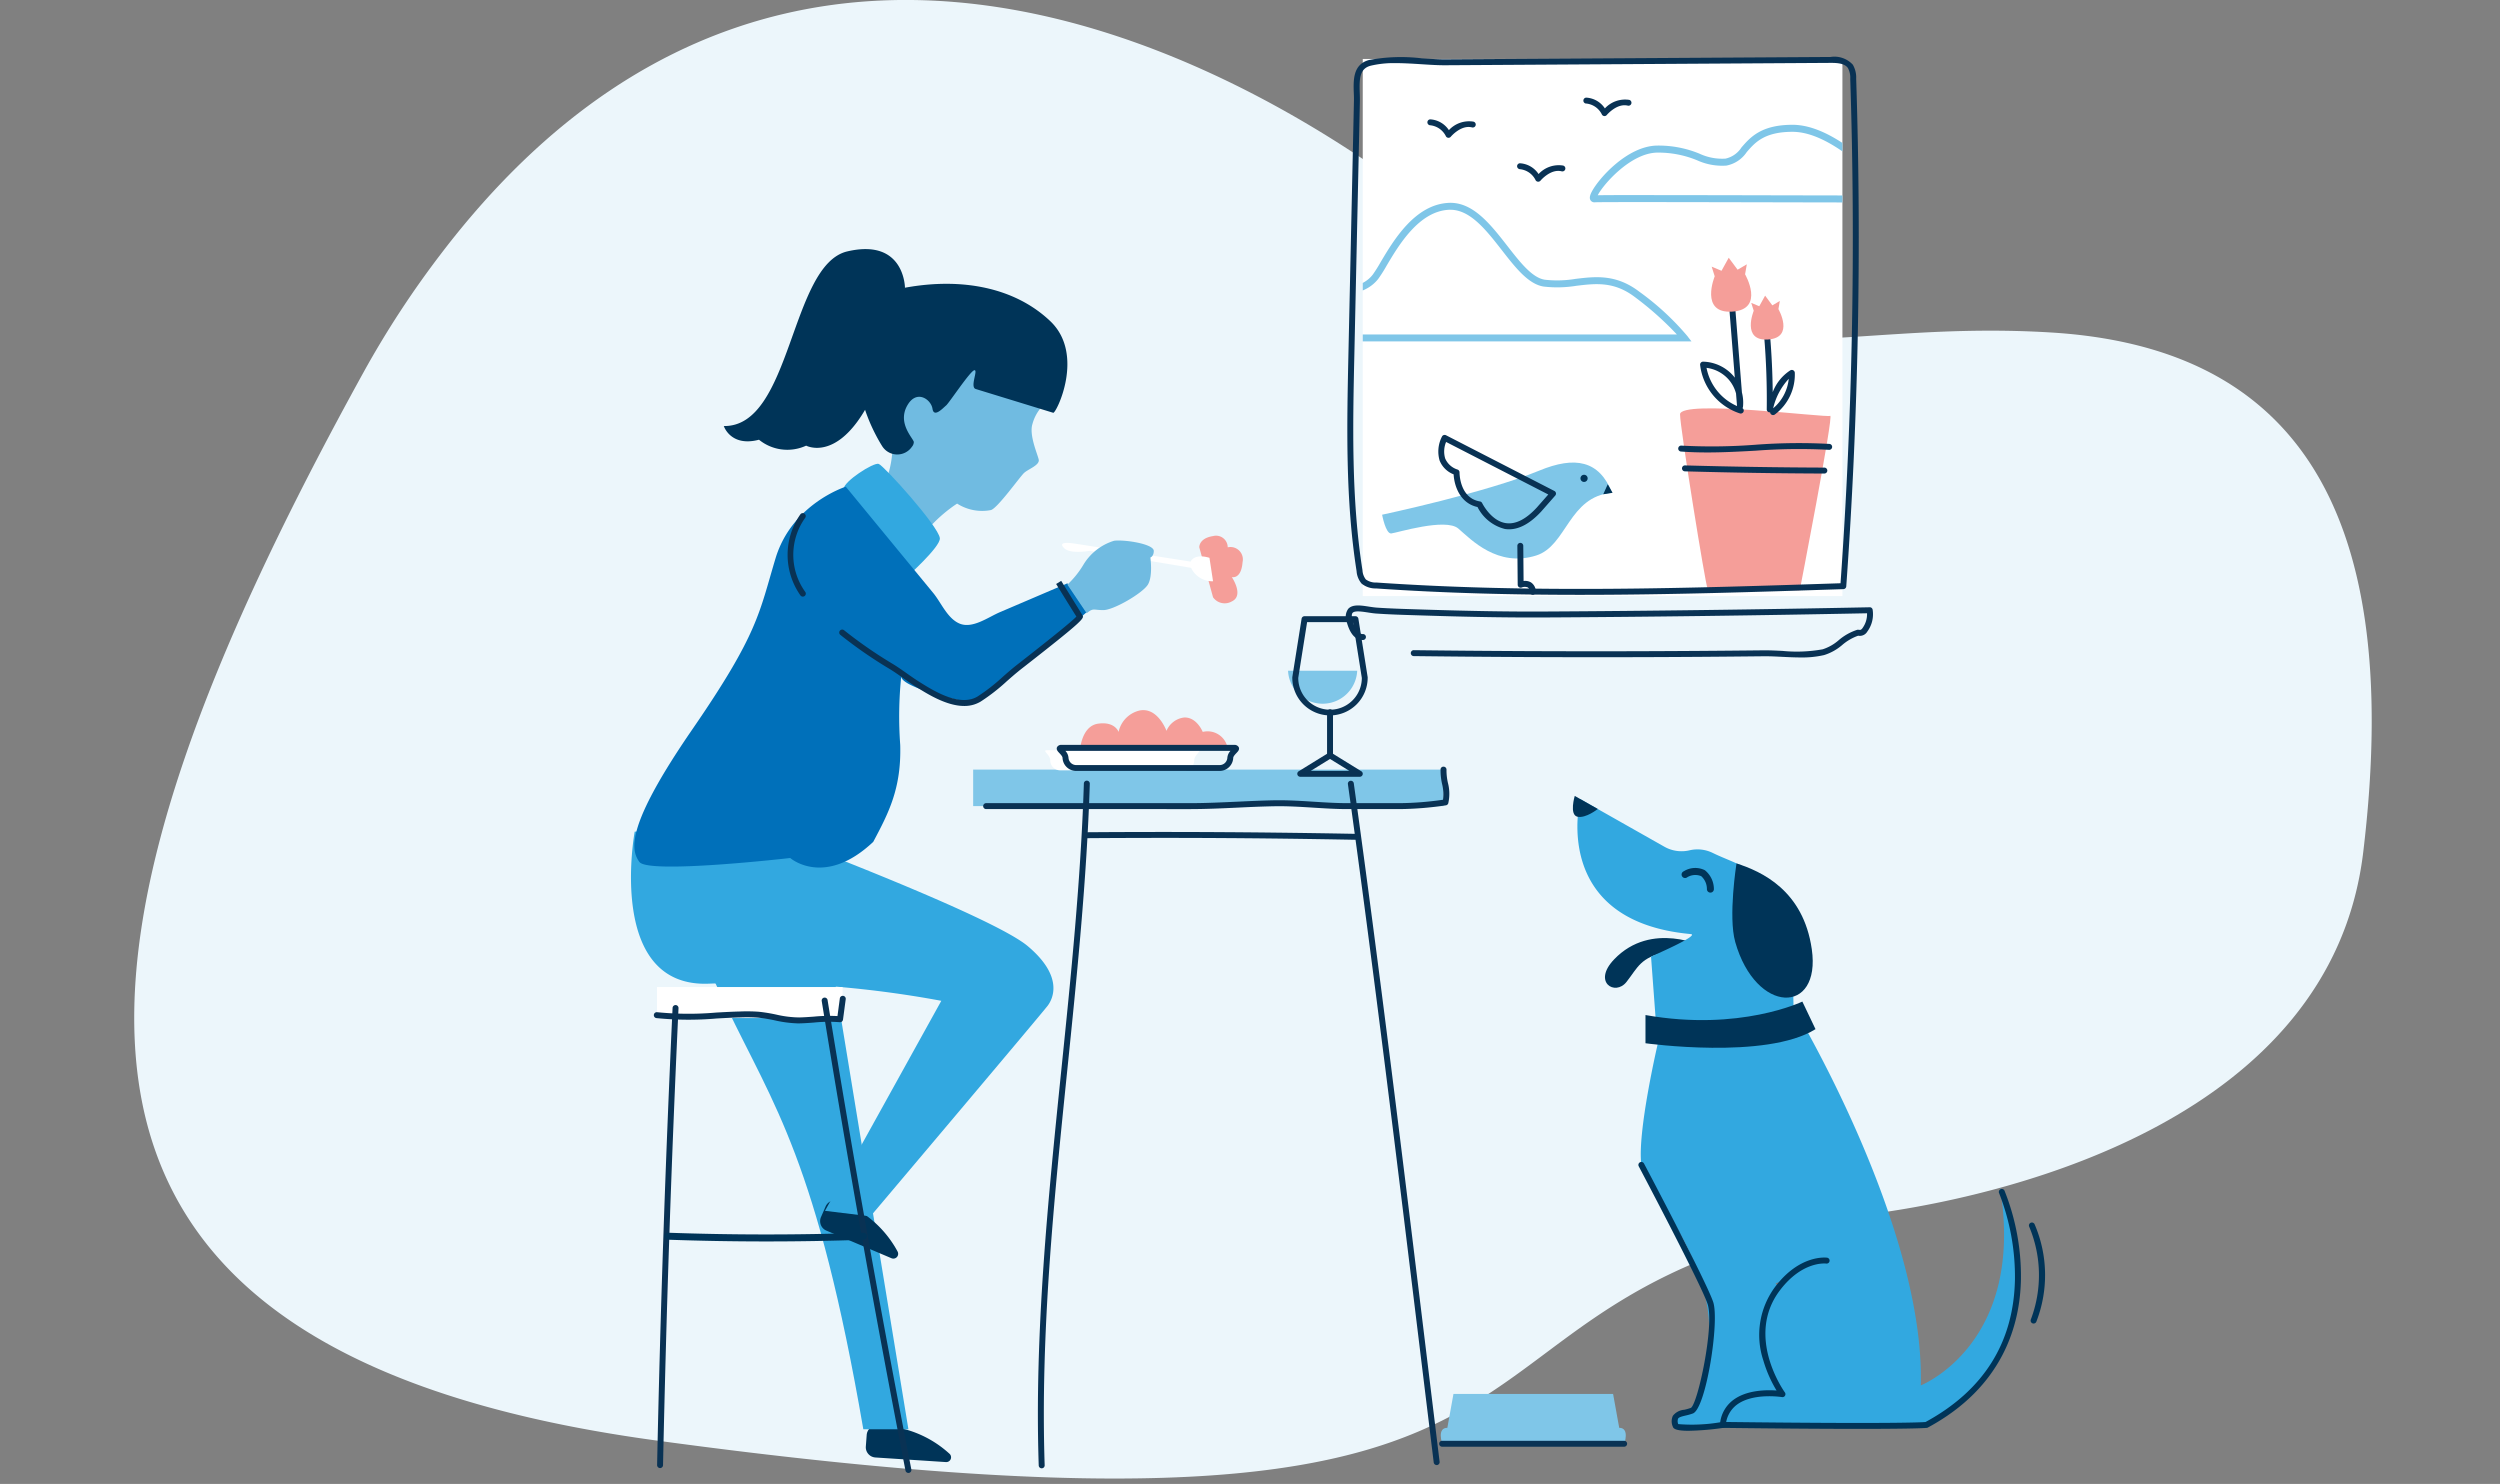
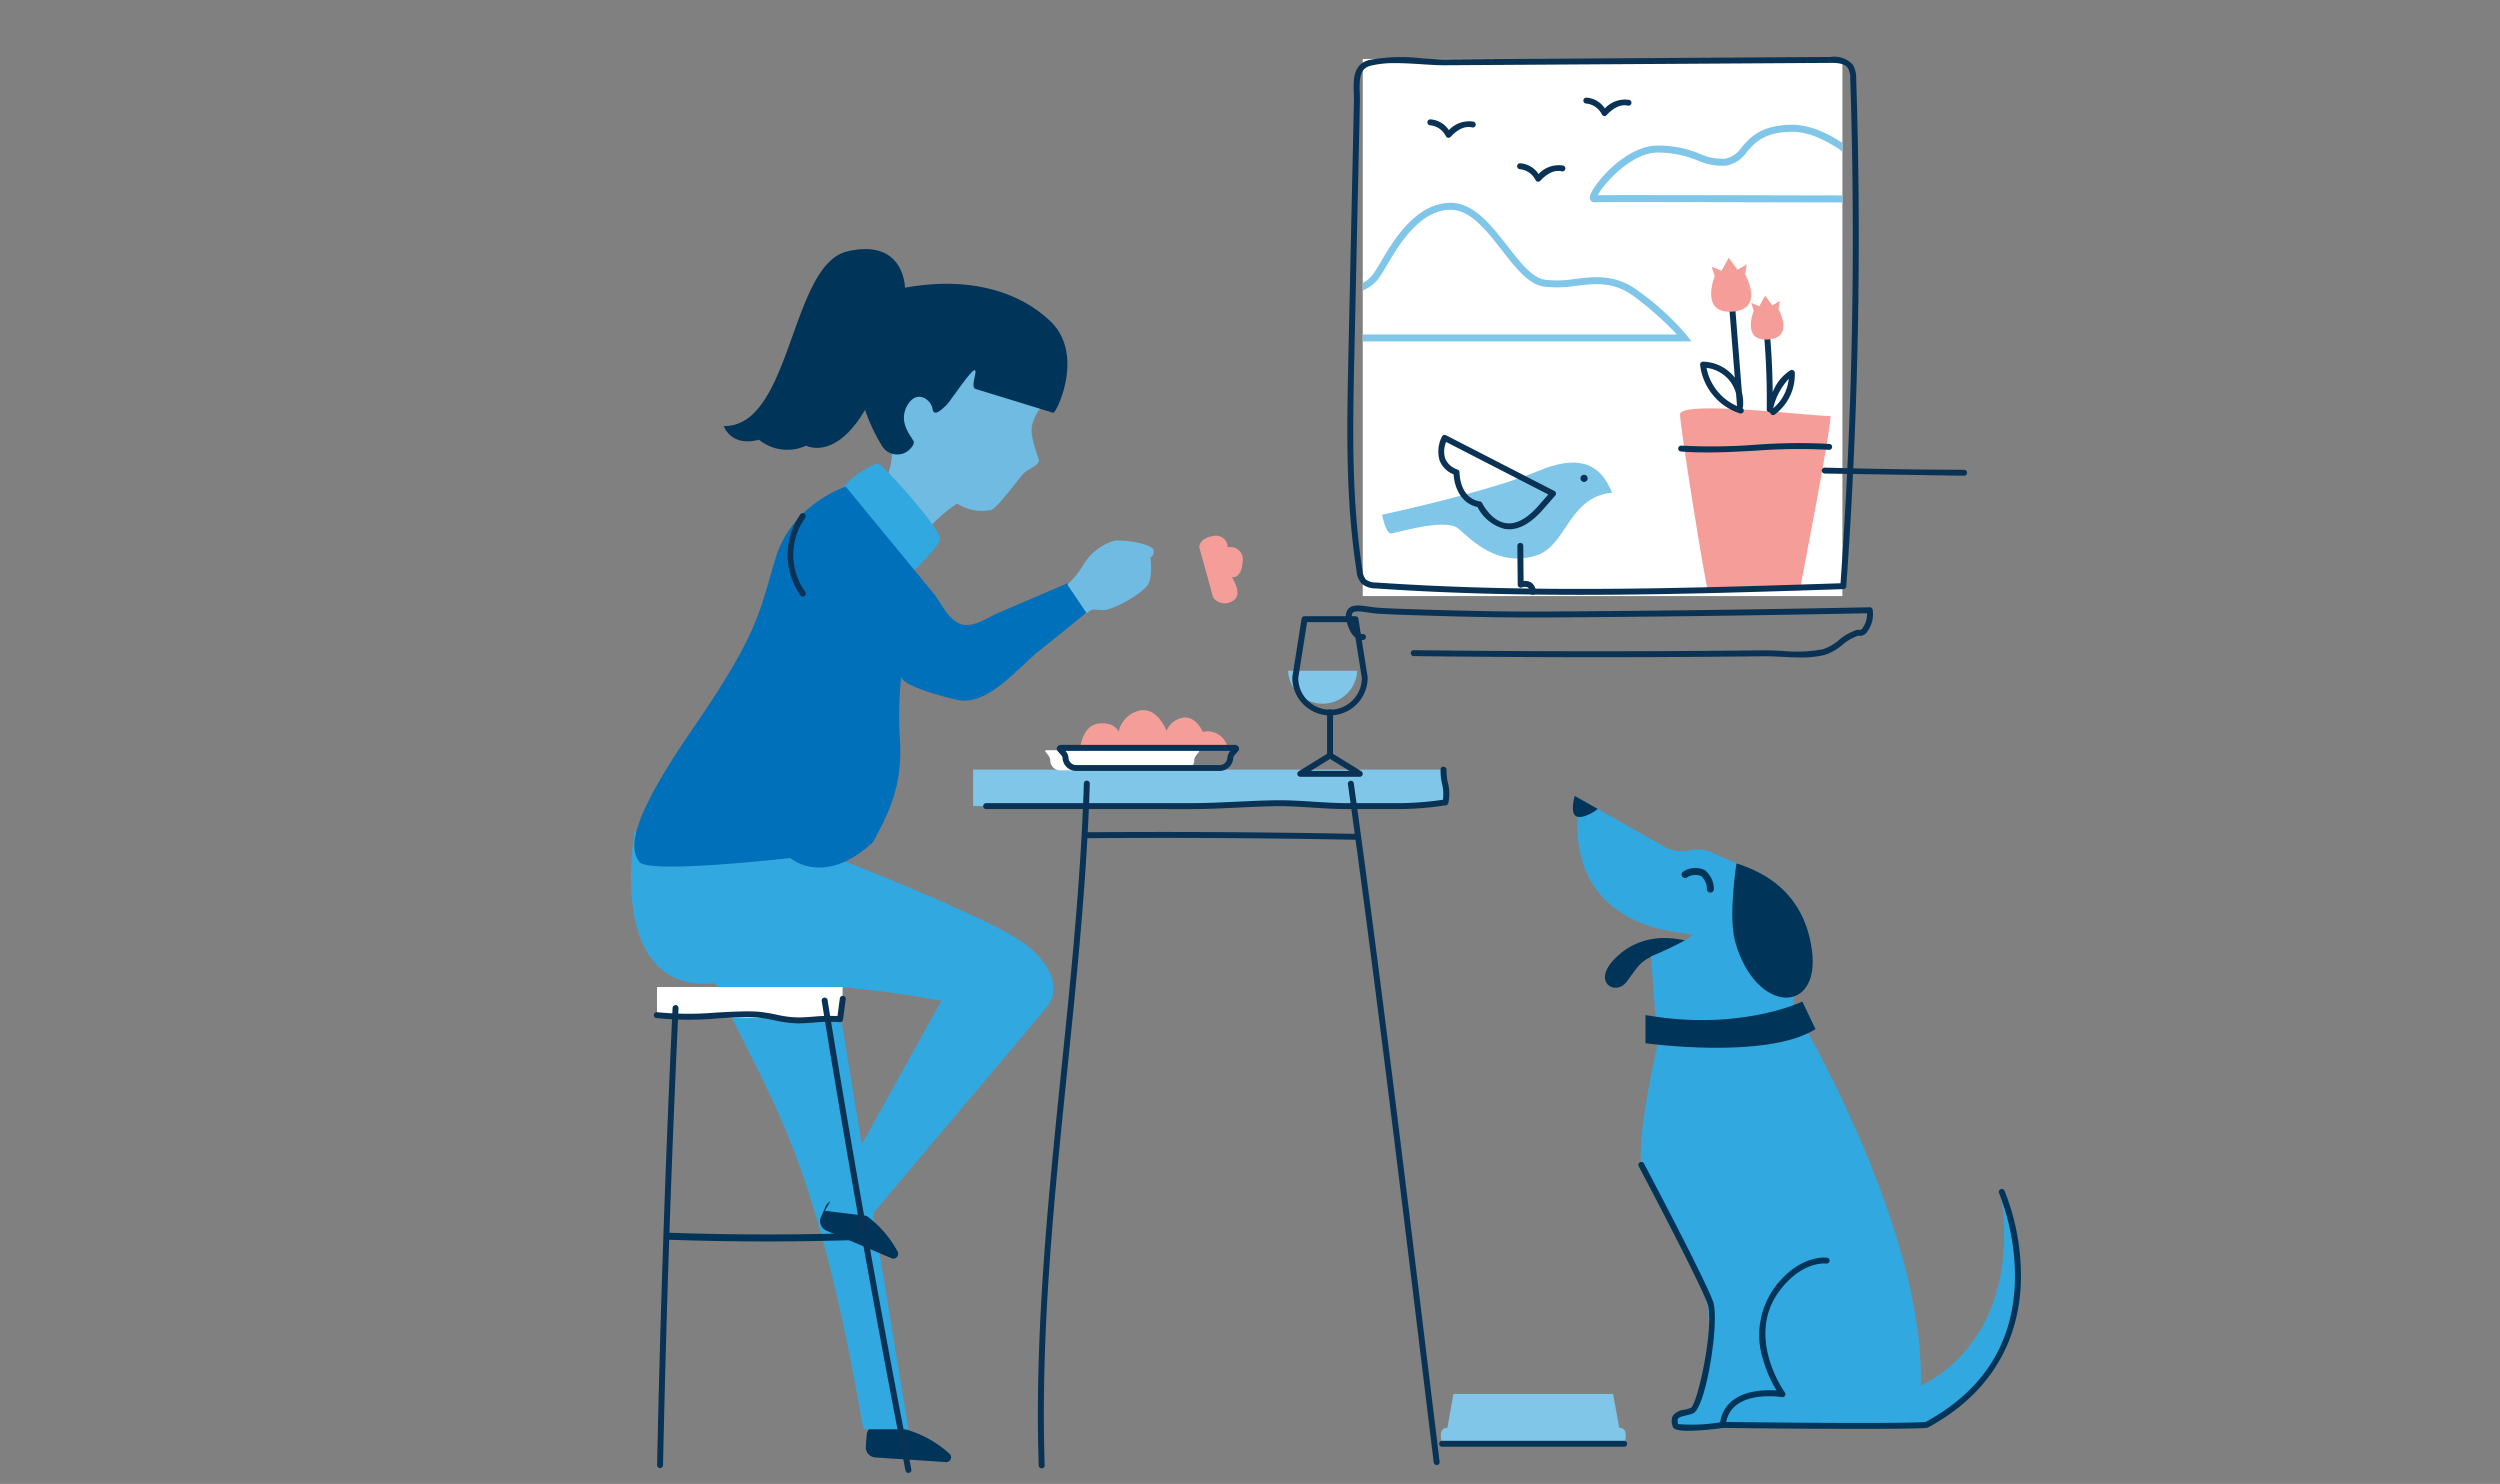
<svg xmlns="http://www.w3.org/2000/svg" width="316.64" height="187.95" viewBox="0 0 316.64 187.95">
  <rect x="0" y="0" width="316.64" height="187.95" fill="#808080" stroke="none" />
  <defs>
    <clipPath id="clip-path">
      <rect id="Rectangle_8420" data-name="Rectangle 8420" width="60.753" height="68.028" fill="none" />
    </clipPath>
  </defs>
  <g id="Group_34259" data-name="Group 34259" transform="translate(-525 -1702)">
    <g id="Group_34158" data-name="Group 34158" transform="translate(-420.064 172)">
      <g id="Group_33855" data-name="Group 33855" transform="translate(962.064 1530)">
        <g id="Group_33549" data-name="Group 33549" transform="translate(0 0)">
          <g id="Background">
-             <path id="Path_17879" data-name="Path 17879" d="M692.8,412.181c14.873-2.265,55.887-11.5,59.985-45.432,5.522-45.744-10.458-64.112-39.57-65.882s-42.556,8-73.3-11.411c0,0-76.056-70-130.549,1.4a120.685,120.685,0,0,0-9.783,14.939c-39.164,71.013-49.308,123.642,36.941,135.4C667.675,459.074,626.342,422.3,692.8,412.181" transform="translate(-470.475 -258.758)" fill="#ecf6fb" />
-           </g>
+             </g>
        </g>
      </g>
      <g id="Group_33927" data-name="Group 33927" transform="translate(1024.982 1537.209)">
        <g id="Group_33926" data-name="Group 33926" transform="translate(0 0)">
          <g id="Background-2" data-name="Background" transform="translate(90.548 0)">
            <g id="Group_33860" data-name="Group 33860" transform="translate(2.134 0.259)">
              <rect id="Rectangle_8419" data-name="Rectangle 8419" width="60.753" height="68.028" fill="#fff" />
            </g>
            <g id="Group_33862" data-name="Group 33862" transform="translate(42.317 44.514)">
              <g id="Group_33861" data-name="Group 33861">
                <path id="Path_18001" data-name="Path 18001" d="M1289.635,407.765c.02-1.94,18.621.455,19.018.181.525-.362-3.974,22.713-3.851,22.107,0,0-11.49-.185-11.7-.337s-3.478-20.387-3.462-21.951" transform="translate(-1289.635 -407.001)" fill="#f59e99" />
              </g>
            </g>
            <g id="Group_33867" data-name="Group 33867" transform="translate(4.586 47.871)">
              <g id="Group_33863" data-name="Group 33863" transform="translate(0 3.509)">
                <path id="Path_18002" data-name="Path 18002" d="M1193.511,433.617c-1.608-4.077-4.653-4.7-9.247-2.8-6.765,2.8-19.879,5.576-19.879,5.576s.453,2.451,1.16,2.374,6.887-2,8.494-.62,4.959,4.958,9.867,3.412c3.886-1.224,4.085-7.481,9.605-7.944" transform="translate(-1164.385 -429.791)" fill="#7fc6e8" />
              </g>
              <g id="Group_33864" data-name="Group 33864" transform="translate(7.099)">
                <path id="Path_18003" data-name="Path 18003" d="M1199.949,438.4a.376.376,0,0,1-.375-.345.722.722,0,0,0-.26-.585,1.019,1.019,0,0,0-.776,0,.377.377,0,0,1-.514-.347l-.043-4.925a.376.376,0,0,1,.373-.38h0a.376.376,0,0,1,.377.373l.039,4.456a1.463,1.463,0,0,1,.935.178,1.413,1.413,0,0,1,.617,1.163.376.376,0,0,1-.343.407Zm-3.02-8.3a3.471,3.471,0,0,1-.516-.038,5.339,5.339,0,0,1-3.479-2.783c-2.266-.488-2.956-2.773-3.024-4.138a3.119,3.119,0,0,1-1.777-1.753,4.115,4.115,0,0,1,.308-3.047.377.377,0,0,1,.5-.156l13.728,7.058a.376.376,0,0,1,.111.584L1201,427.853l-.007.007C1199.615,429.347,1198.251,430.1,1196.929,430.1Zm-7.972-11.062a3.109,3.109,0,0,0-.116,2.093,2.512,2.512,0,0,0,1.576,1.405.377.377,0,0,1,.241.354c0,.133.013,3.256,2.587,3.682a.377.377,0,0,1,.277.208c.011.023,1.116,2.257,3.006,2.538,1.219.181,2.532-.48,3.907-1.964l1.463-1.662Zm11.758,8.568h0Z" transform="translate(-1187.95 -418.141)" fill="#093254" />
              </g>
              <g id="Group_33865" data-name="Group 33865" transform="translate(25.127 5.052)">
                <path id="Path_18004" data-name="Path 18004" d="M1248.7,435.367a.454.454,0,1,1-.454-.454.454.454,0,0,1,.454.454" transform="translate(-1247.794 -434.912)" fill="#003458" />
              </g>
              <g id="Group_33866" data-name="Group 33866" transform="translate(28.008 6.251)">
-                 <path id="Path_18005" data-name="Path 18005" d="M1258.54,439.975l-1.182.187.573-1.271Z" transform="translate(-1257.358 -438.891)" fill="#003458" />
-               </g>
+                 </g>
            </g>
            <g id="Group_33868" data-name="Group 33868" transform="translate(0.183)">
              <path id="Path_18006" data-name="Path 18006" d="M1179.26,327.365c-8.586,0-17.222-.214-25.853-.81a2.782,2.782,0,0,1-1.822-.606,2.711,2.711,0,0,1-.644-1.589c-1.432-9.121-1.228-18.477-1.032-27.525l.557-25.575q.071-3.221.139-6.443c.006-.317,0-.649-.017-1-.056-1.626-.126-3.649,1.944-4.195a22.067,22.067,0,0,1,6.66-.21c1.069.069,2.079.133,2.99.128l48.786-.3a3.176,3.176,0,0,1,2.823.976,3.23,3.23,0,0,1,.427,1.777,618.18,618.18,0,0,1-1.256,64.3.376.376,0,0,1-.363.349C1201.657,327,1190.5,327.365,1179.26,327.365Zm-23.391-67.344a12.548,12.548,0,0,0-3.145.328c-1.384.365-1.446,1.6-1.383,3.441.012.347.024.706.018,1.044q-.067,3.222-.14,6.444l-.557,25.575h0c-.2,9.015-.4,18.337,1.023,27.391a2.089,2.089,0,0,0,.428,1.17,2.12,2.12,0,0,0,1.345.391c19.778,1.364,39.6.724,58.778.092a617.319,617.319,0,0,0,1.23-63.883,2.557,2.557,0,0,0-.292-1.37c-.407-.584-1.3-.657-2.2-.654l-48.786.3c-.939.006-1.961-.06-3.043-.13S1156.934,260.02,1155.869,260.02Zm-5.583,36.823h0Z" transform="translate(-1149.771 -259.234)" fill="#093254" />
            </g>
            <g id="Group_33873" data-name="Group 33873" transform="translate(2.134 0.259)">
              <g id="Group_33872" data-name="Group 33872" clip-path="url(#clip-path)">
                <g id="Group_33871" data-name="Group 33871" transform="translate(-19.581 4.898)">
                  <g id="Group_33869" data-name="Group 33869" transform="translate(27.769)">
                    <path id="Path_18007" data-name="Path 18007" d="M1197.463,287h-.026a.377.377,0,0,1-.294-.176,2.491,2.491,0,0,0-1.968-1.406.392.392,0,0,1-.385-.365.374.374,0,0,1,.358-.388,3.039,3.039,0,0,1,2.363,1.366,3.476,3.476,0,0,1,3.095-1.079.377.377,0,1,1-.183.731c-1.384-.347-2.656,1.167-2.669,1.183A.377.377,0,0,1,1197.463,287Zm-11.36-5.561h-.025a.377.377,0,0,1-.295-.176,2.493,2.493,0,0,0-1.968-1.407.381.381,0,0,1-.386-.365.374.374,0,0,1,.358-.388,3.037,3.037,0,0,1,2.364,1.366,3.477,3.477,0,0,1,3.094-1.08.377.377,0,1,1-.183.73c-1.381-.345-2.655,1.168-2.668,1.183A.378.378,0,0,1,1186.1,281.441Zm19.759-2.752h-.025a.377.377,0,0,1-.295-.177,2.487,2.487,0,0,0-1.964-1.407.37.37,0,0,1-.392-.36.377.377,0,0,1,.36-.392,3.033,3.033,0,0,1,2.363,1.366,3.476,3.476,0,0,1,3.094-1.08.377.377,0,0,1-.183.731c-1.389-.346-2.656,1.167-2.669,1.182A.375.375,0,0,1,1205.863,278.689Z" transform="translate(-1183.429 -276.352)" fill="#093254" />
                  </g>
                  <g id="Group_33870" data-name="Group 33870" transform="translate(0 3.436)">
                    <path id="Path_18008" data-name="Path 18008" d="M1152.466,315.2H1091.25l.553-.895c.9-1.472,1.578-2.3,5.072-2.3,3.72,0,4.549-.174,5.538-1.163a8.428,8.428,0,0,1,4.939-2.374c1.468,0,3.557-.18,4.752-1.733a18.089,18.089,0,0,0,.975-1.547c1.63-2.754,4.359-7.364,8.679-7.538,3.035-.12,5.259,2.721,7.4,5.471,1.61,2.065,3.13,4.016,4.725,4.263a14.081,14.081,0,0,0,3.91-.107c2.519-.3,5.126-.615,8.06,1.62a33.675,33.675,0,0,1,6.072,5.6Zm-59.624-.885h57.771a40.1,40.1,0,0,0-5.293-4.716c-2.648-2.018-4.965-1.74-7.419-1.446a14.965,14.965,0,0,1-4.151.1c-1.941-.3-3.567-2.386-5.288-4.594-1.968-2.525-4-5.134-6.522-5.134l-.146,0c-3.838.154-6.413,4.5-7.952,7.1a18.22,18.22,0,0,1-1.035,1.636c-1.6,2.078-4.5,2.078-5.454,2.078a7.618,7.618,0,0,0-4.313,2.115c-1.312,1.312-2.581,1.422-6.164,1.422C1094.115,312.883,1093.468,313.36,1092.841,314.312Zm83.475-16.714H1174.6c-3.2,0-7.521-.012-12.022-.022-9.721-.021-21.818-.047-22.352,0a.571.571,0,0,1-.533-.24c-.214-.319-.039-.749.137-1.088.878-1.69,4.5-5.776,8.246-5.855a13.564,13.564,0,0,1,5.408,1.026,6.79,6.79,0,0,0,3.293.625,3.23,3.23,0,0,0,2.025-1.419c1.108-1.276,2.488-2.865,6.459-2.865,4.3,0,8.765,3.99,11.72,6.63a12.981,12.981,0,0,0,2.974,2.312l.394.079-.037.4c-.04.4-.364.4-.811.409-.245,0-.606,0-1.067.006C1177.87,297.6,1177.155,297.6,1176.317,297.6Zm-30.351-.934c3.984,0,9.769.011,16.611.026,6.344.014,12.854.029,15.733.021-.511-.408-1.134-.96-1.919-1.661-2.855-2.55-7.168-6.4-11.13-6.4-3.568,0-4.749,1.36-5.791,2.56a3.994,3.994,0,0,1-2.587,1.718,7.664,7.664,0,0,1-3.7-.671,12.856,12.856,0,0,0-5.088-.973c-3.368.072-6.839,4.077-7.5,5.4C1141.41,296.669,1143.279,296.663,1145.966,296.663Z" transform="translate(-1091.25 -287.759)" fill="#7fc6e8" />
                  </g>
                </g>
              </g>
            </g>
            <g id="Group_33874" data-name="Group 33874" transform="translate(0 69.482)">
              <path id="Path_18009" data-name="Path 18009" d="M1206.788,496.46c-.787,0-1.59-.04-2.382-.079-.823-.041-1.6-.079-2.323-.071-5.369.06-10.814.1-16.183.113-9.345.025-18.82-.02-28.159-.134a.377.377,0,0,1,0-.753h.005c9.334.114,18.8.159,28.147.133,5.367-.015,10.809-.053,16.177-.113.747-.007,1.534.031,2.368.072a18.5,18.5,0,0,0,5.108-.2,5.75,5.75,0,0,0,2.03-1.151,6.833,6.833,0,0,1,2.347-1.319.367.367,0,0,1,.15-.009.818.818,0,0,0,.287.009.62.62,0,0,0,.236-.219,2.985,2.985,0,0,0,.572-1.875c-14.063.283-27.786.461-40.794.531-4.445.024-9.3-.054-15.286-.246l-1-.031c-1.67-.051-3.4-.1-5.09-.22-.324-.022-.681-.077-1.026-.131-.751-.116-1.686-.261-1.957.043-.141.158-.141.52,0,1.02.176.629.58,1.685,1.283,1.665a.377.377,0,1,1,.017.753c-.65.013-1.507-.358-2.026-2.216a1.774,1.774,0,0,1,.164-1.723c.542-.612,1.606-.447,2.635-.287.345.053.671.1.963.124,1.677.115,3.4.168,5.061.219l1,.031c5.976.191,10.824.269,15.257.245,13.112-.071,26.95-.251,41.131-.538a.362.362,0,0,1,.379.317,3.692,3.692,0,0,1-.68,2.767,1.088,1.088,0,0,1-1.152.517,6.346,6.346,0,0,0-2.018,1.173,6.41,6.41,0,0,1-2.3,1.282A12.305,12.305,0,0,1,1206.788,496.46Z" transform="translate(-1149.163 -489.88)" fill="#093254" />
            </g>
            <g id="Group_33875" data-name="Group 33875" transform="translate(42.106 48.901)">
              <path id="Path_18010" data-name="Path 18010" d="M1292.6,422.759c-1.105,0-2.212-.033-3.314-.115a.377.377,0,1,1,.056-.751,72.234,72.234,0,0,0,9.322-.108,72.794,72.794,0,0,1,9.42-.107.377.377,0,0,1-.056.751,72.253,72.253,0,0,0-9.322.108C1296.7,422.647,1294.649,422.759,1292.6,422.759Z" transform="translate(-1288.934 -421.563)" fill="#093254" />
            </g>
            <g id="Group_33876" data-name="Group 33876" transform="translate(42.556 51.733)">
-               <path id="Path_18011" data-name="Path 18011" d="M1308.491,432h0c-5.873-.02-11.826-.114-17.7-.279a.377.377,0,0,1,.021-.753c5.864.164,11.811.258,17.677.278a.377.377,0,0,1,0,.753Z" transform="translate(-1290.428 -430.964)" fill="#093254" />
+               <path id="Path_18011" data-name="Path 18011" d="M1308.491,432h0a.377.377,0,0,1,.021-.753c5.864.164,11.811.258,17.677.278a.377.377,0,0,1,0,.753Z" transform="translate(-1290.428 -430.964)" fill="#093254" />
            </g>
            <g id="Group_33877" data-name="Group 33877" transform="translate(52.972 34.955)">
              <path id="Path_18012" data-name="Path 18012" d="M1326.14,385.677a.376.376,0,0,1-.376-.349.407.407,0,0,1-.11,0,.377.377,0,0,1-.318-.377c.04-3.083-.071-6.2-.33-9.273a.376.376,0,1,1,.75-.064c.2,2.371.313,4.772.336,7.162a5.691,5.691,0,0,1,2.231-2.767.377.377,0,0,1,.567.306,6.317,6.317,0,0,1-2.53,5.29A.374.374,0,0,1,1326.14,385.677Zm1.982-4.593a8.156,8.156,0,0,0-1.971,3.731A5.592,5.592,0,0,0,1328.122,381.085Z" transform="translate(-1325.005 -375.268)" fill="#093254" />
            </g>
            <g id="Group_33878" data-name="Group 33878" transform="translate(44.862 31.48)">
              <path id="Path_18013" data-name="Path 18013" d="M1303.236,377.424a.367.367,0,0,1-.11-.017,7.368,7.368,0,0,1-5.042-6.143.377.377,0,0,1,.382-.415,5.261,5.261,0,0,1,3.78,1.747q.12.135.229.279l-.691-8.737a.377.377,0,0,1,.751-.06l.845,10.681a5.151,5.151,0,0,1,.136,1.8.37.37,0,0,1-.065.175.377.377,0,0,1-.215.686Zm-4.34-5.79a6.65,6.65,0,0,0,3.863,4.838l-.126-1.592a4.446,4.446,0,0,0-.952-1.785A4.5,4.5,0,0,0,1298.9,371.634Z" transform="translate(-1298.082 -363.732)" fill="#093254" />
            </g>
            <g id="Group_33880" data-name="Group 33880" transform="translate(46.256 25.436)">
              <path id="Path_18015" data-name="Path 18015" d="M1307.014,345.767l.219-1.265-1.167.684-1.124-1.516-.913,1.651-1.247-.523.385,1.224s-1.956,4.751,2.23,4.472S1307.014,345.767,1307.014,345.767Z" transform="translate(-1302.711 -343.67)" fill="#f59e99" />
            </g>
            <g id="Group_33881" data-name="Group 33881" transform="translate(51.282 30.236)">
              <path id="Path_18016" data-name="Path 18016" d="M1322.893,361.307l.178-1.029-.949.556-.914-1.233-.742,1.343-1.014-.425.313,1s-1.591,3.864,1.813,3.638S1322.893,361.307,1322.893,361.307Z" transform="translate(-1319.393 -359.602)" fill="#f59e99" />
            </g>
          </g>
          <g id="Woman_Sitting" data-name="Woman Sitting" transform="translate(0 24.343)">
            <g id="Group_33882" data-name="Group 33882" transform="translate(71.979 36.312)">
              <path id="Path_18017" data-name="Path 18017" d="M1068.551,466.748l1.741,6.327a1.8,1.8,0,0,0,2.381.524c1.587-.737,0-3.076,0-3.076s1.191.315,1.36-1.9a1.569,1.569,0,0,0-1.881-1.872,1.478,1.478,0,0,0-1.86-1.425C1068.478,465.607,1068.551,466.748,1068.551,466.748Z" transform="translate(-1068.551 -465.292)" fill="#f59e99" />
            </g>
            <g id="Group_33883" data-name="Group 33883" transform="translate(54.6 37.21)">
-               <path id="Path_18018" data-name="Path 18018" d="M1012.519,468.369l14.625,2.268s.4-1.068,2.382-.478l.453,2.972a2.96,2.96,0,0,1-2.777-1.7l-12.868-2.154s-2.424.453-3.218-.34S1011.531,468.216,1012.519,468.369Z" transform="translate(-1010.858 -468.272)" fill="#fff" />
-             </g>
+               </g>
            <g id="Group_33884" data-name="Group 33884" transform="translate(56.85 58.391)">
              <path id="Path_18019" data-name="Path 18019" d="M1018.33,546.495s.147-3.185,2.3-3.5,2.608,1.043,2.608,1.043a3.541,3.541,0,0,1,2.721-2.725c2.268-.389,3.345,2.59,3.345,2.59a2.777,2.777,0,0,1,2.267-1.694c1.587-.038,2.324,1.829,2.324,1.829a2.581,2.581,0,0,1,3.164,2.092Z" transform="translate(-1018.33 -541.279)" fill="#f59e99" />
            </g>
            <g id="Group_33885" data-name="Group 33885" transform="translate(29.737 148.985)">
              <path id="Path_18020" data-name="Path 18020" d="M938.92,857.184a13.693,13.693,0,0,0-9.2-3.581,1.3,1.3,0,0,0-1.276,1.2l-.111,1.468a1.3,1.3,0,0,0,1.209,1.392l8.942.583a.607.607,0,0,0,.44-1.061" transform="translate(-928.326 -853.602)" fill="#003458" />
            </g>
            <g id="Group_33886" data-name="Group 33886" transform="translate(5.086 76.451)">
              <path id="Path_18021" data-name="Path 18021" d="M846.606,612.825s-1.527,1.876,6.848,19.4c6.061,12.681,11.524,19.6,17.383,53.619h5.712L865.8,620.3Z" transform="translate(-846.497 -612.825)" fill="#32a8e0" />
            </g>
            <g id="Group_33887" data-name="Group 33887" transform="translate(29.662 11.176)">
              <path id="Path_18022" data-name="Path 18022" d="M950.253,386.159l-14.9-9.016s-4.248,9.076-3.873,12.4-.882,7.857-3.008,7.8,5.01,10.084,5.01,10.084c-.03-5.334,6.242-9.228,6.242-9.228a5.868,5.868,0,0,0,4.269.821c.816-.189,3.669-4.2,4.205-4.7s2.018-.99,1.86-1.7-1.228-3.094-.8-4.481a5.271,5.271,0,0,1,.993-1.974" transform="translate(-928.078 -377.143)" fill="#70bbe1" />
            </g>
            <g id="Group_33888" data-name="Group 33888" transform="translate(28.839 4.394)">
              <path id="Path_18023" data-name="Path 18023" d="M949.618,359.365c-4.429-4.214-11.1-5.579-18.41-4.241-.421.288-.849.567-1.282.834a14.812,14.812,0,0,0-4.538,9.138c-.419,4.54,2.386,9.228,2.937,10.1a2.255,2.255,0,0,0,3.763.075.966.966,0,0,0,.242-.617c-.126-.513-2.051-2.344-.87-4.539s3.053-.856,3.234.338,1.341-.1,1.723-.414,3.093-4.431,3.589-4.467-.617,2.178.181,2.386l9.8,3.007C950.347,371.077,954.054,363.586,949.618,359.365Z" transform="translate(-925.346 -354.629)" fill="#003458" />
            </g>
            <g id="Group_33889" data-name="Group 33889" transform="translate(26.93 27.187)">
              <path id="Path_18024" data-name="Path 18024" d="M931.2,443.391c.109,1.091-4.282,5-4.282,5s-7.893-10.29-7.908-11.231,3.775-3.39,4.437-3.181,7.6,7.909,7.753,9.413" transform="translate(-919.009 -433.965)" fill="#32a8e0" />
            </g>
            <g id="Group_33890" data-name="Group 33890" transform="translate(23.955 120.471)">
              <path id="Path_18025" data-name="Path 18025" d="M918.94,761.937a13.693,13.693,0,0,0-7.51-6.414,1.3,1.3,0,0,0-1.6.712l-.588,1.349a1.3,1.3,0,0,0,.682,1.712l8.25,3.5a.607.607,0,0,0,.766-.856" transform="translate(-909.133 -755.456)" fill="#003458" />
            </g>
            <g id="Group_33891" data-name="Group 33891" transform="translate(0 73.754)">
              <path id="Path_18026" data-name="Path 18026" d="M830.083,598.084s-3.672,19.927,9.542,19.25a134.376,134.376,0,0,1,29.294,2.177l-14.734,26.6,5.76.7s21.812-25.818,22.462-26.7,2.031-3.687-2.544-7.53-31.342-13.919-31.342-13.919-15.981-.748-18.438-.574" transform="translate(-829.614 -598.058)" fill="#32a8e0" />
            </g>
            <g id="Group_33892" data-name="Group 33892" transform="translate(3.294 93.462)">
              <rect id="Rectangle_8421" data-name="Rectangle 8421" width="23.509" height="3.93" fill="#fff" />
            </g>
            <g id="Group_33893" data-name="Group 33893" transform="translate(0.422 30.09)">
              <path id="Path_18027" data-name="Path 18027" d="M871.923,472.284c-1.077-.226-7.329-1.786-7.094-3.028a49.3,49.3,0,0,0-.135,8.722c.16,5.519-1.475,8.639-3.419,12.292-6.2,5.831-10.514,2.042-10.514,2.042s-17.945,2.066-19.1.5-1.644-4.667,6.708-16.8,8.442-14.7,10.531-21.645,8.9-9.084,8.9-9.084l6.269,7.621,4.812,5.849c1,1.216,1.79,3.224,3.332,3.869,1.634.683,3.6-.8,5.1-1.442l8.555-3.658,2.442,3.627c.063.093-5.712,4.666-6.076,4.962-2.732,2.231-6.441,6.936-10.248,6.186Z" transform="translate(-831.016 -445.283)" fill="#0070ba" />
            </g>
            <g id="Group_33894" data-name="Group 33894" transform="translate(26.376 42.016)">
-               <path id="Path_18028" data-name="Path 18028" d="M932.989,501.1c-2.241,0-4.659-1.523-6.124-2.446-.539-.34-1.064-.71-1.572-1.068-.536-.378-1.09-.769-1.652-1.117a56.968,56.968,0,0,1-6.335-4.378.376.376,0,1,1,.479-.581,56.322,56.322,0,0,0,6.253,4.32c.581.36,1.144.757,1.689,1.141.5.352,1.018.717,1.54,1.046,1.8,1.135,5.157,3.249,7.417,1.886a23.859,23.859,0,0,0,3.238-2.53c.49-.429,1-.873,1.5-1.277.091-.074.37-.292.771-.605,4.124-3.222,6.479-5.141,7.015-5.714-.294-.453-.958-1.526-2.567-4.125l.64-.4,2.684,4.335c.245.4.327.528-7.308,6.494-.4.31-.671.524-.761.6-.487.394-.966.814-1.473,1.258a24.408,24.408,0,0,1-3.346,2.609A3.966,3.966,0,0,1,932.989,501.1Zm14.291-11.207a.341.341,0,0,0,.041.095l.016-.01Z" transform="translate(-917.169 -485.253)" fill="#093254" />
-             </g>
+               </g>
            <g id="Group_33895" data-name="Group 33895" transform="translate(19.8 33.429)">
              <path id="Path_18029" data-name="Path 18029" d="M897.306,465.994a.376.376,0,0,1-.308-.159,8.933,8.933,0,0,1,.008-10.277.377.377,0,0,1,.6.456,8.037,8.037,0,0,0,.008,9.386.376.376,0,0,1-.307.593Z" transform="translate(-895.34 -455.41)" fill="#093254" />
            </g>
            <g id="Group_33896" data-name="Group 33896" transform="translate(11.759)">
              <path id="Path_18030" data-name="Path 18030" d="M891.592,344.932s-.04-6.3-7.3-4.6-7.03,22.245-15.646,22.12c0,0,.866,2.685,4.458,1.733a5.689,5.689,0,0,0,5.973.749S886.87,369.144,891.592,344.932Z" transform="translate(-868.65 -340.043)" fill="#003458" />
            </g>
            <g id="Group_33897" data-name="Group 33897" transform="translate(43.338 65.922)">
              <rect id="Rectangle_8422" data-name="Rectangle 8422" width="59.577" height="4.624" fill="#7fc6e8" />
            </g>
            <g id="Group_33898" data-name="Group 33898" transform="translate(44.627 65.546)">
              <path id="Path_18031" data-name="Path 18031" d="M999.683,571.326H978.131a.377.377,0,1,1,0-.753h25.814c2.015,0,4.056-.1,6.03-.189,1.523-.071,3.1-.145,4.65-.175,1.627-.029,3.3.076,4.925.179,1.424.091,2.9.185,4.329.185h6.661a40.566,40.566,0,0,0,5.436-.432,5.38,5.38,0,0,0-.122-2.014,7.765,7.765,0,0,1-.188-1.82.364.364,0,0,1,.395-.357.376.376,0,0,1,.357.394,7.078,7.078,0,0,0,.176,1.645,5.475,5.475,0,0,1,.05,2.592.377.377,0,0,1-.31.27,42.188,42.188,0,0,1-5.795.475h-6.661c-1.457,0-2.941-.095-4.377-.186-1.606-.1-3.265-.209-4.863-.177-1.542.029-3.112.1-4.63.174-1.982.093-4.033.189-6.065.19Z" transform="translate(-977.755 -565.947)" fill="#093254" />
            </g>
            <g id="Group_33899" data-name="Group 33899" transform="translate(2.897 94.559)">
              <path id="Path_18032" data-name="Path 18032" d="M857.49,669.3a15.164,15.164,0,0,1-2.95-.387,20.021,20.021,0,0,0-2.074-.338,20.515,20.515,0,0,0-2.312-.031c-.959.023-1.937.077-2.973.134a40.73,40.73,0,0,1-7.626-.049.376.376,0,1,1,.1-.746,40.222,40.222,0,0,0,7.481.043c1.041-.057,2.025-.112,3-.135a21.068,21.068,0,0,1,2.4.034,20.509,20.509,0,0,1,2.154.349,13.465,13.465,0,0,0,2.949.371c.639-.014,1.242-.06,1.824-.1a20.119,20.119,0,0,1,3.025-.073l.3-2.249a.377.377,0,0,1,.747.1l-.347,2.6a.377.377,0,0,1-.409.325,18.193,18.193,0,0,0-3.258.044c-.593.045-1.205.091-1.865.106Z" transform="translate(-839.232 -665.791)" fill="#093254" />
            </g>
            <g id="Group_33900" data-name="Group 33900" transform="translate(3.308 95.744)">
              <path id="Path_18033" data-name="Path 18033" d="M840.97,735.509h-.008a.376.376,0,0,1-.368-.384c.4-19.219,1.064-38.7,1.96-57.9a.381.381,0,0,1,.394-.359.377.377,0,0,1,.358.394c-.9,19.194-1.555,38.667-1.96,57.88A.376.376,0,0,1,840.97,735.509Z" transform="translate(-840.594 -676.866)" fill="#093254" />
            </g>
            <g id="Group_33901" data-name="Group 33901" transform="translate(24.153 94.821)">
              <path id="Path_18034" data-name="Path 18034" d="M920.775,733.988a.377.377,0,0,1-.369-.3C916.569,714.021,913,694.021,909.8,674.24a.377.377,0,1,1,.743-.12c3.2,19.773,6.77,39.765,10.605,59.42a.378.378,0,0,1-.37.449Z" transform="translate(-909.792 -673.803)" fill="#093254" />
            </g>
            <g id="Group_33902" data-name="Group 33902" transform="translate(4.21 124.583)">
              <path id="Path_18035" data-name="Path 18035" d="M856.523,773.7c-4.177,0-8.355-.074-12.5-.222a.443.443,0,0,1-.427-.458.448.448,0,0,1,.458-.427c8.217.292,16.547.295,24.758.006a.451.451,0,0,1,.458.427.443.443,0,0,1-.427.458C864.753,773.632,860.638,773.7,856.523,773.7Z" transform="translate(-843.591 -772.598)" fill="#003458" />
            </g>
            <g id="Group_33903" data-name="Group 33903" transform="translate(51.538 67.315)">
              <path id="Path_18036" data-name="Path 18036" d="M1001.174,669.6a.376.376,0,0,1-.376-.364c-.551-16.75,1.185-33.706,2.864-50.1,1.216-11.876,2.474-24.158,2.853-36.267a.368.368,0,0,1,.388-.365.376.376,0,0,1,.365.388c-.38,12.136-1.639,24.431-2.856,36.32-1.676,16.373-3.41,33.3-2.86,50a.376.376,0,0,1-.364.389Z" transform="translate(-1000.694 -582.496)" fill="#093254" />
            </g>
            <g id="Group_33904" data-name="Group 33904" transform="translate(90.795 67.313)">
              <path id="Path_18037" data-name="Path 18037" d="M1142.26,669.185a.377.377,0,0,1-.374-.331q-.8-6.576-1.626-13.335c-2.951-24.23-6-49.285-9.245-72.6a.377.377,0,0,1,.746-.1c3.244,23.32,6.3,48.378,9.246,72.612q.822,6.748,1.627,13.335a.377.377,0,0,1-.328.42Z" transform="translate(-1131.011 -582.492)" fill="#093254" />
            </g>
            <g id="Group_33905" data-name="Group 33905" transform="translate(57.186 73.819)">
              <path id="Path_18038" data-name="Path 18038" d="M1053.994,595.187h-.007c-11.994-.226-22.531-.288-34.164-.2h0a.377.377,0,0,1,0-.753c11.639-.085,22.182-.022,34.183.2a.377.377,0,0,1-.007.753Z" transform="translate(-1019.444 -594.195)" fill="#093254" />
            </g>
            <g id="Group_33908" data-name="Group 33908" transform="translate(52.467 62.794)">
              <g id="Group_33906" data-name="Group 33906" transform="translate(0 0.675)">
                <path id="Path_18039" data-name="Path 18039" d="M1023.068,558.592H1004c-.684,0,.414.573.414,1.273a1.263,1.263,0,0,0,1.243,1.273h15.749a1.262,1.262,0,0,0,1.243-1.273C1022.654,559.165,1023.752,558.592,1023.068,558.592Z" transform="translate(-1003.779 -558.592)" fill="#fff" />
              </g>
              <g id="Group_33907" data-name="Group 33907" transform="translate(1.459)">
                <path id="Path_18040" data-name="Path 18040" d="M1029.178,559.651h-18.023a1.731,1.731,0,0,1-1.8-1.65c0-.186-.241-.442-.4-.611-.208-.221-.423-.45-.3-.745a.6.6,0,0,1,.6-.294h21.818a.6.6,0,0,1,.6.294c.127.3-.087.524-.3.745-.159.169-.4.425-.4.611A1.732,1.732,0,0,1,1029.178,559.651Zm-19.466-2.546a1.431,1.431,0,0,1,.4.9.981.981,0,0,0,1.046.9h18.023a.982.982,0,0,0,1.047-.9,1.431,1.431,0,0,1,.4-.9Zm21.445,0h0Z" transform="translate(-1008.622 -556.352)" fill="#093254" />
              </g>
            </g>
            <g id="Group_33909" data-name="Group 33909" transform="translate(83.222 53.404)">
              <path id="Path_18041" data-name="Path 18041" d="M1105.87,524.046a4.384,4.384,0,0,0,8.758,0Z" transform="translate(-1105.87 -524.046)" fill="#7fc6e8" />
            </g>
            <g id="Group_33913" data-name="Group 33913" transform="translate(83.759 46.491)">
              <g id="Group_33910" data-name="Group 33910">
                <path id="Path_18042" data-name="Path 18042" d="M1112.434,513.5a4.785,4.785,0,0,1-4.78-4.779.343.343,0,0,1,0-.059l1.177-7.411a.376.376,0,0,1,.372-.317h6.45a.377.377,0,0,1,.372.317l1.177,7.411a.332.332,0,0,1,0,.059A4.784,4.784,0,0,1,1112.434,513.5Zm-4.026-4.75a4.026,4.026,0,0,0,8.052,0l-1.123-7.063h-5.807Z" transform="translate(-1107.654 -500.931)" fill="#093254" />
              </g>
              <g id="Group_33911" data-name="Group 33911" transform="translate(0.639 17.264)">
                <path id="Path_18043" data-name="Path 18043" d="M1117.68,561.315h-7.528a.377.377,0,0,1-.2-.7l3.764-2.324a.377.377,0,0,1,.4,0l3.763,2.324a.377.377,0,0,1-.2.7Zm-6.2-.753h4.874l-2.437-1.505Z" transform="translate(-1109.776 -558.238)" fill="#093254" />
              </g>
              <g id="Group_33912" data-name="Group 33912" transform="translate(4.403 11.813)">
                <path id="Path_18044" data-name="Path 18044" d="M1122.647,546.349a.376.376,0,0,1-.377-.377v-5.45a.377.377,0,1,1,.753,0v5.45A.376.376,0,0,1,1122.647,546.349Z" transform="translate(-1122.27 -540.146)" fill="#093254" />
              </g>
            </g>
            <g id="Group_33914" data-name="Group 33914" transform="translate(55.273 36.907)">
              <path id="Path_18045" data-name="Path 18045" d="M1013.094,472.954a11.56,11.56,0,0,0,2.007-2.483,6.872,6.872,0,0,1,3.912-3.074c1.3-.17,5.058.4,5.023,1.3,0,0,.022.632-.431.826,0,0,.336,2.35-.314,3.426s-4.335,3.231-5.639,3.231-1.248-.313-2.116.4Z" transform="translate(-1013.094 -467.367)" fill="#70bbe1" />
            </g>
          </g>
          <g id="Dog_and_Water_Dish" data-name="Dog and Water Dish" transform="translate(102.378 93.598)">
            <g id="Group_33915" data-name="Group 33915" transform="translate(20.985 18.002)">
              <path id="Path_18046" data-name="Path 18046" d="M1270.689,649.823s-6.691-3.389-11.436,1.571c-2.78,2.9.125,4.686,1.564,2.859s1.756-3.134,5.026-3.769c0,0,3.437.438,4.846-.661" transform="translate(-1258.094 -648.693)" fill="#003458" />
            </g>
            <g id="Group_33916" data-name="Group 33916" transform="translate(17.484 0.411)">
              <path id="Path_18047" data-name="Path 18047" d="M1273.86,616.68s16.675,27.622,16.113,47.873c0,0,13.278-5.236,10.041-25.038,0,0,9.257,19.3-9.319,30.042h-25.7s-1.66-4.048,7.193-4.048c0,0-6.177-8.692.79-14.3l-4.209,1.218-1.886-6.734s16.742,18.876,9.409,23.374l-17.368.572c.174-.256-.218-1.19.1-1.208,3.409-.2,4.79-8.353,3.923-13.752-1.354-8.44-8.018-15.577-8.362-18.071-.556-4.029,2.051-15.217,2.051-15.217l-.829-11.154s6.315-2.73,5.013-2.85c-17.9-1.654-13.973-17.091-13.973-17.091l10.656,6.031a4.4,4.4,0,0,0,3.177.454,4.392,4.392,0,0,1,2.949.333c3.552,1.745,8.027,2.313,10.015,10.156Z" transform="translate(-1246.475 -590.301)" fill="#32a8e0" />
            </g>
            <g id="Group_33917" data-name="Group 33917" transform="translate(37.114 8.552)">
              <path id="Path_18048" data-name="Path 18048" d="M1312,627.266c2.617,9.228,10.9,9.265,9.7.923-1.074-7.469-6.368-9.851-9.538-10.866,0,0-1.068,6.74-.161,9.942" transform="translate(-1311.635 -617.324)" fill="#003458" />
            </g>
            <g id="Group_33918" data-name="Group 33918" transform="translate(16.919 0)">
              <path id="Path_18049" data-name="Path 18049" d="M1244.835,588.936s-.716,2.4.342,2.636,2.578-.983,2.578-.983Z" transform="translate(-1244.599 -588.936)" fill="#003458" />
            </g>
            <g id="Group_33919" data-name="Group 33919" transform="translate(30.698 9.123)">
              <path id="Path_18050" data-name="Path 18050" d="M1293.977,622.346a.443.443,0,0,1-.443-.437,2.179,2.179,0,0,0-.722-1.648,1.964,1.964,0,0,0-1.842.188.443.443,0,1,1-.38-.8,2.746,2.746,0,0,1,2.692-.138,3.084,3.084,0,0,1,1.137,2.387.443.443,0,0,1-.437.449Z" transform="translate(-1290.338 -619.22)" fill="#003458" />
            </g>
            <g id="Group_33920" data-name="Group 33920" transform="translate(26.114 26.048)">
              <path id="Path_18051" data-name="Path 18051" d="M1275.121,677.111v3.571s15.283,2.125,21.535-1.786l-1.667-3.494s-7.92,3.832-19.868,1.708" transform="translate(-1275.121 -675.403)" fill="#003458" />
            </g>
            <g id="Group_33921" data-name="Group 33921" transform="translate(25.211 46.347)">
              <path id="Path_18052" data-name="Path 18052" d="M1278.47,776.852c-1.819,0-1.934-.37-1.989-.546a1.665,1.665,0,0,1,.018-1.359,2.022,2.022,0,0,1,1.434-.759,6.9,6.9,0,0,0,.837-.237c.885-.483,3.013-10.5,2.123-13.164-.846-2.538-8.647-17.3-8.726-17.448a.377.377,0,0,1,.666-.352c.323.61,7.908,14.965,8.774,17.562.814,2.442-.91,13.485-2.573,14.107a7.594,7.594,0,0,1-.927.264c-.451.107-.841.2-.954.4a.977.977,0,0,0,.024.682,21.089,21.089,0,0,0,5.313-.232,4.222,4.222,0,0,1,1.628-2.8c1.7-1.3,4.225-1.314,5.511-1.221a16.08,16.08,0,0,1-1.674-3.81,10.223,10.223,0,0,1,1.5-9.331c3.1-4.092,6.436-3.7,6.577-3.683a.377.377,0,0,1-.1.747h0c-.125-.017-3.065-.33-5.88,3.391-4.445,5.875.579,12.855.63,12.925a.377.377,0,0,1-.365.595c-.037-.006-3.685-.586-5.746.988a3.561,3.561,0,0,0-1.373,2.578.377.377,0,0,1-.325.334A35.281,35.281,0,0,1,1278.47,776.852Z" transform="translate(-1272.125 -742.786)" fill="#003458" />
            </g>
            <g id="Group_33922" data-name="Group 33922" transform="translate(74.682 54.036)">
-               <path id="Path_18053" data-name="Path 18053" d="M1436.934,781.1a.372.372,0,0,1-.134-.025.377.377,0,0,1-.218-.486,15.837,15.837,0,0,0-.2-11.741.376.376,0,0,1,.674-.335,16.293,16.293,0,0,1,.228,12.345A.376.376,0,0,1,1436.934,781.1Z" transform="translate(-1436.344 -768.308)" fill="#003458" />
-             </g>
+               </g>
            <g id="Group_33923" data-name="Group 33923" transform="translate(35.535 49.803)">
              <path id="Path_18054" data-name="Path 18054" d="M1324.062,784.627c-3.826,0-9.344-.032-17.295-.128a.377.377,0,0,1,0-.753h0c21.587.262,25.212.048,25.675.01,7.364-4,11.175-10.073,11.328-18.06a28.981,28.981,0,0,0-2-10.909.377.377,0,1,1,.69-.3,29.234,29.234,0,0,1,2.068,11.225c-.109,5.708-2.243,13.593-11.789,18.744a.375.375,0,0,1-.124.042C1332.564,784.5,1331.578,784.627,1324.062,784.627Zm8.5-.5h0Z" transform="translate(-1306.395 -754.259)" fill="#003458" />
            </g>
            <g id="Group_33924" data-name="Group 33924" transform="translate(0.187 75.745)">
              <path id="Path_18055" data-name="Path 18055" d="M1211.657,844.663l-.775-4.289h-20.219l-.774,4.289c-1.361,0-.642,2.019-.642,2.019H1212.3S1213.018,844.663,1211.657,844.663Z" transform="translate(-1189.057 -840.374)" fill="#7fc6e8" />
            </g>
            <g id="Group_33925" data-name="Group 33925" transform="translate(0 81.676)">
              <path id="Path_18056" data-name="Path 18056" d="M1211.865,860.815h-23.053a.377.377,0,1,1,0-.753h23.053a.377.377,0,0,1,0,.753Z" transform="translate(-1188.435 -860.062)" fill="#093254" />
            </g>
          </g>
        </g>
      </g>
    </g>
    <rect id="Rectangle_8444" data-name="Rectangle 8444" width="316.64" height="187.95" transform="translate(525 1702)" fill="none" />
  </g>
</svg>